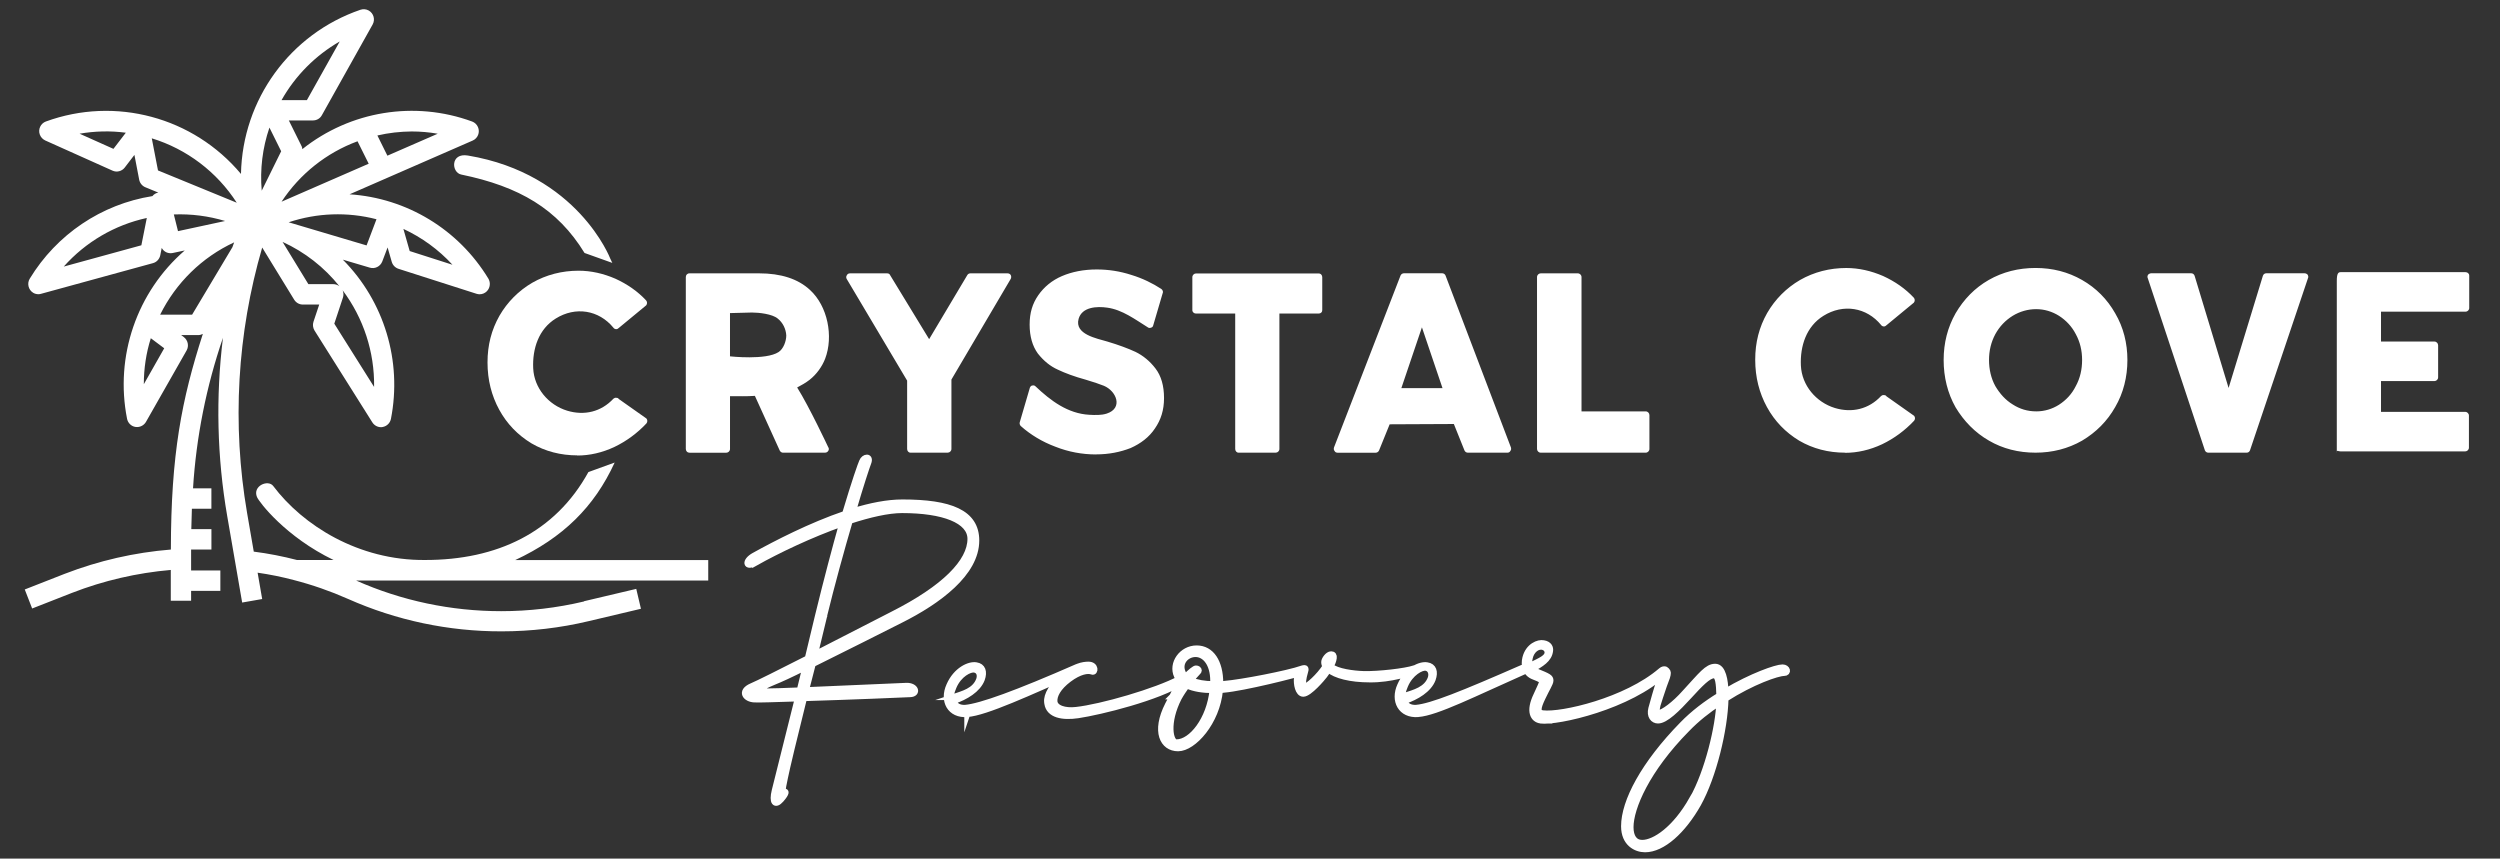
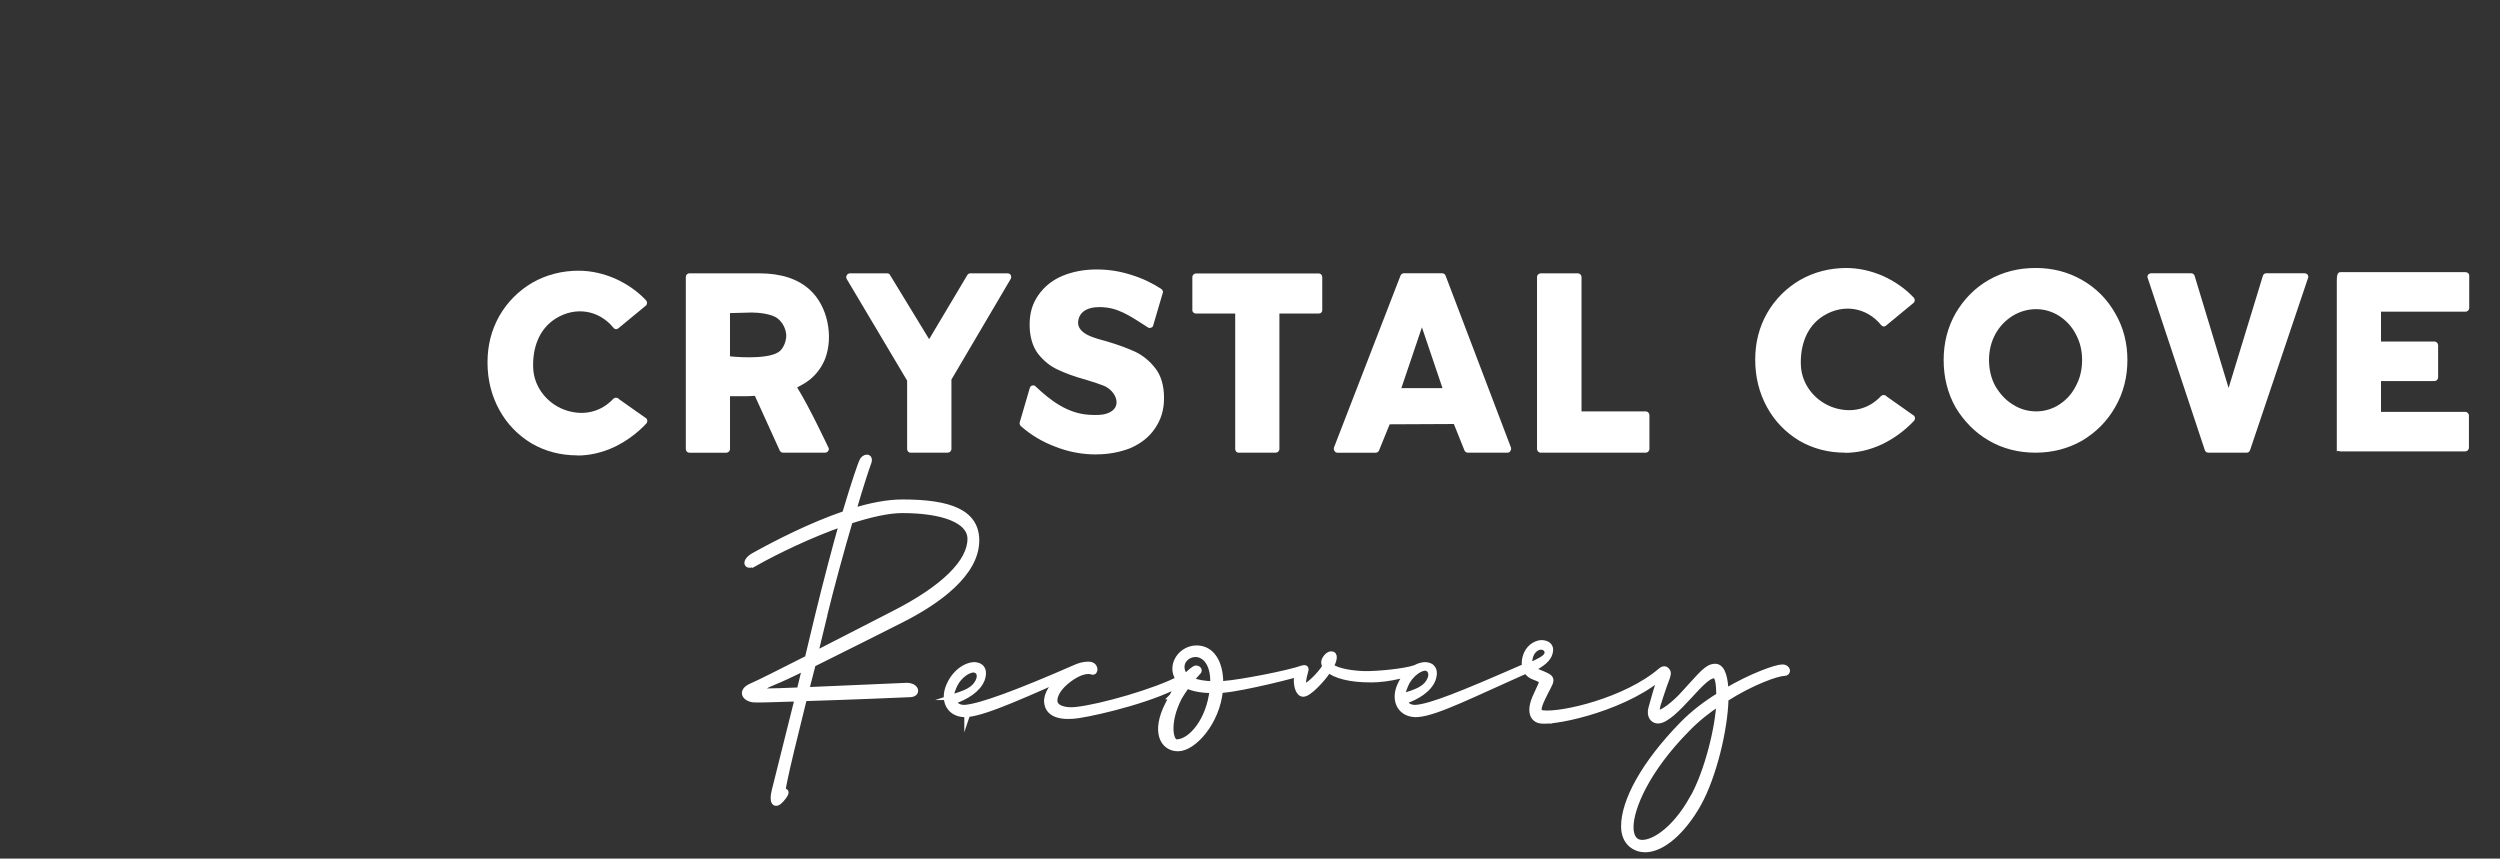
<svg xmlns="http://www.w3.org/2000/svg" id="Layer_1" version="1.1" viewBox="0 0 297 102">
  <rect x="0" y="0" width="297" height="102" fill="#333333" stroke="none" />
  <defs>
    <style>
      .st0 {
        stroke: #fff;
        stroke-miterlimit: 10;
        stroke-width: .7px;
      }

      .st0, .st1 {
        fill: #fff;
      }
    </style>
  </defs>
-   <path class="st0" d="M89.695,66.883c-1.113.631-1.269-.235-.117-.878,2.655-1.47,6.731-3.571,10.812-4.962,1.151-3.861,1.854-5.84,2.014-6.197.235-.631,1.074-.71.758.117-.156.392-.914,2.665-1.816,5.761,2.054-.631,4.076-1.038,5.857-1.038,5.661,0,8.784,1.195,8.784,4.527,0,3.9-4.548,7.231-9.018,9.465-1.933.999-6.732,3.374-10.406,5.213l-.796,3.096,11.908-.514c1.152-.039,1.425.956.473.999-.629.039-7.399.314-12.627.474-1.152,4.605-2.054,8.387-2.261,9.426-.351,1.666-.351,1.826-.117,1.705.234-.118.391.078-.351.917-.707.799-1.113.352-.757-1.078l2.733-10.935c-2.573.079-4.822.157-5.15.118-1.031-.039-1.776-.956-.312-1.588.757-.313,3.358-1.626,6.653-3.296l1.191-4.962c1.113-4.566,2.093-8.231,2.889-11.053-3.725,1.313-7.633,3.175-10.327,4.688v-.012s-.015.004-.015.004ZM97.89,73.276l-1.074,4.448,9.215-4.727c6.207-3.136,9.253-6.275,9.253-8.979,0-2.191-3.202-3.414-8.118-3.414-1.659,0-3.88.513-6.207,1.274-.992,3.375-2.132,7.51-3.085,11.405l.012-.012.004.004ZM95.001,82.016l.668-2.744c-1.659.839-3.046,1.47-3.647,1.705-2.015.839-2.261,1.156-.757,1.156.391,0,1.933-.039,3.725-.118h.012ZM114.909,84.838c-2.053.157-2.967-1.587-2.132-3.414.797-1.827,2.378-2.548,3.202-2.391.758.118.992.76.668,1.666-.473,1.234-1.933,2.101-3.358,2.587.156.553.668.839,1.386.8,1.815-.157,6.11-1.711,13.27-4.851.512-.235.629.275.313.392-6.013,2.665-11.178,5.047-13.349,5.204v.008ZM113.211,82.82c1.152-.392,2.645-.719,3.123-2.134.169-.606-.077-1.048-.569-1.132-.534-.105-1.846.542-2.476,2.036-.63,1.494-.078,1.23-.078,1.23ZM124.392,83.415c-.087-.857.571-1.991,1.992-3.186,1.269-1.078,2.261-1.274,2.928-1.274.914,0,.836.999.43.839-.511-.196-1.503-.039-2.772.917-1.269.956-1.738,1.905-1.699,2.587.039.839,1.269,1.195,2.574,1.038,2.928-.313,9.533-2.204,12.329-3.713l.39.353c-2.967,1.905-9.807,3.595-12.501,3.999-1.854.274-3.436-.039-3.646-1.391l-.025-.169v0h0ZM139.261,82.737c.312-.67.707-1.274,1.074-1.744-.196-.196-.391-.392-.512-.67-.707-1.509.59-3.296,2.339-3.296s2.811,1.627,2.811,4.135v.117c.156,0,.312,0,.512-.039,1.975-.157,7.527-1.227,9.19-1.819.274-.117.469.314.274.392-.875.353-7.255,1.936-9.582,2.132-.156.039-.312.039-.429.039-.352,3.821-3.163,6.918-4.978,6.918-1.816,0-2.85-1.977-1.206-5.193l.511-.976-.004.004h0ZM139.768,88.185c1.777,0,3.921-2.704,4.276-6.196-1.074,0-2.222-.157-3.046-.553-.312.435-.667.956-.952,1.47-1.503,2.939-1.031,5.291-.274,5.291v-.012s-.004,0-.004,0ZM142.424,79.68c0,.078-.434.474-.953,1.117.706.314,1.659.474,2.655.474v-.392c0-2.062-.992-3.175-2.093-3.175s-2.054,1.039-1.503,2.23c.078.196.195.313.312.474.59-.631,1.109-.999,1.23-.999.234,0,.352.118.352.274v-.004h0ZM154.972,81.585c.352,0,1.738-1.234,2.495-2.43-.117-.157-.156-.314-.156-.514,0-.274.433-.917.835-.917.235,0,.352.157.313.435-.039.353-.195.67-.352.999.707.631,2.694.878,3.92.917,1.738.039,4.936-.321,5.97-.678,1.241-.416.117.281-.199.442-.157.078-2.608.918-5.064.879-2.339,0-4.076-.474-4.9-1.156l-.472.67c-.235.314-1.816,2.191-2.534,2.191-.629,0-.836-1.195-.758-1.866.039-.552.352-1.195.875-1.195.312,0,.117.314-.039.999-.156.682-.117,1.235.078,1.235l-.012-.012h0ZM168.474,84.838c-2.054.157-2.968-1.587-2.132-3.414.796-1.827,2.378-2.548,3.201-2.391.758.118.992.76.668,1.666-.468,1.234-1.933,2.101-3.358,2.587.156.553.668.839,1.386.8,1.816-.157,5.49-1.634,12.651-4.774.511-.235.628.275.312.392-6.013,2.665-10.558,4.97-12.728,5.127v.008ZM183.033,85.598c-.875-.117-1.464-1.038-.511-3.018.39-.878.667-1.392.667-1.587,0-.157-.117-.274-.952-.592-1.074-.392-1.23-1.43-1.031-2.23.351-1.431,1.565-1.885,2.154-1.763.705.108.846.577.795.902-.117,1.039-1.089,1.585-2.147,2.189.078.079.377.232.533.271,1.464.592,1.659.71,1.659,1.078,0,.314-.433.956-.952,2.062-.59,1.234-.629,1.744.039,1.826,2.221.274,9.89-1.486,14.048-5.068.39-.353.874-.078.511.235-4.197,4.017-12.833,5.973-14.844,5.699h.039l-.008-.004h0ZM181.736,78.179c-.13.651-.083.559.105.865,1.207-.594,1.991-.906,2.003-1.518,0,0,.029-.462-.478-.643-.678-.235-1.446.367-1.63,1.296ZM203.621,80.233c-.668,0-1.621.999-2.968,2.469-1.386,1.509-2.772,2.9-3.685,2.9-.551,0-1.031-.513-.797-1.431.274-.999.629-2.269.914-3.096.312-1.039.117-1.47.511-1.548.391-.039.551.274.551.392,0,.313-.117.631-.473,1.548-.273.799-.667,1.983-.757,2.308-.156.67-.117.917.156.917.469,0,1.855-.999,3.085-2.391,1.975-2.14,2.655-3.096,3.607-3.096.953,0,1.191,1.705,1.23,2.94,3.085-1.827,6.013-2.861,6.77-2.861.59,0,.758.67.196.67-.797,0-3.803,1.038-6.966,3.057-.078,3.621-1.425,9.214-3.24,12.483-1.816,3.218-4.237,5.408-6.325,5.408-1.074,0-2.496-.709-2.496-2.743,0-2.94,2.339-7.388,6.927-12.076,1.308-1.352,2.85-2.508,4.392-3.453-.039-1.391-.117-2.391-.628-2.391v-.012l-.004.004h0ZM201.044,94.93c1.855-3.257,3.123-8.74,3.202-11.445-1.347.878-2.655,1.905-3.842,3.135-4.783,4.844-6.692,9.371-6.692,11.645,0,1.156.468,1.865,1.386,1.865,1.464,0,3.919-1.626,5.934-5.212l.012.012ZM166.854,82.664c1.152-.392,2.645-.719,3.124-2.134.168-.606-.078-1.107-.569-1.191-.535-.105-1.847.6-2.477,2.095-.63,1.494-.078,1.23-.078,1.23h0Z" />
+   <path class="st0" d="M89.695,66.883c-1.113.631-1.269-.235-.117-.878,2.655-1.47,6.731-3.571,10.812-4.962,1.151-3.861,1.854-5.84,2.014-6.197.235-.631,1.074-.71.758.117-.156.392-.914,2.665-1.816,5.761,2.054-.631,4.076-1.038,5.857-1.038,5.661,0,8.784,1.195,8.784,4.527,0,3.9-4.548,7.231-9.018,9.465-1.933.999-6.732,3.374-10.406,5.213l-.796,3.096,11.908-.514c1.152-.039,1.425.956.473.999-.629.039-7.399.314-12.627.474-1.152,4.605-2.054,8.387-2.261,9.426-.351,1.666-.351,1.826-.117,1.705.234-.118.391.078-.351.917-.707.799-1.113.352-.757-1.078l2.733-10.935c-2.573.079-4.822.157-5.15.118-1.031-.039-1.776-.956-.312-1.588.757-.313,3.358-1.626,6.653-3.296l1.191-4.962c1.113-4.566,2.093-8.231,2.889-11.053-3.725,1.313-7.633,3.175-10.327,4.688v-.012s-.015.004-.015.004ZM97.89,73.276l-1.074,4.448,9.215-4.727c6.207-3.136,9.253-6.275,9.253-8.979,0-2.191-3.202-3.414-8.118-3.414-1.659,0-3.88.513-6.207,1.274-.992,3.375-2.132,7.51-3.085,11.405l.012-.012.004.004ZM95.001,82.016l.668-2.744c-1.659.839-3.046,1.47-3.647,1.705-2.015.839-2.261,1.156-.757,1.156.391,0,1.933-.039,3.725-.118h.012ZM114.909,84.838c-2.053.157-2.967-1.587-2.132-3.414.797-1.827,2.378-2.548,3.202-2.391.758.118.992.76.668,1.666-.473,1.234-1.933,2.101-3.358,2.587.156.553.668.839,1.386.8,1.815-.157,6.11-1.711,13.27-4.851.512-.235.629.275.313.392-6.013,2.665-11.178,5.047-13.349,5.204v.008ZM113.211,82.82c1.152-.392,2.645-.719,3.123-2.134.169-.606-.077-1.048-.569-1.132-.534-.105-1.846.542-2.476,2.036-.63,1.494-.078,1.23-.078,1.23ZM124.392,83.415c-.087-.857.571-1.991,1.992-3.186,1.269-1.078,2.261-1.274,2.928-1.274.914,0,.836.999.43.839-.511-.196-1.503-.039-2.772.917-1.269.956-1.738,1.905-1.699,2.587.039.839,1.269,1.195,2.574,1.038,2.928-.313,9.533-2.204,12.329-3.713l.39.353c-2.967,1.905-9.807,3.595-12.501,3.999-1.854.274-3.436-.039-3.646-1.391l-.025-.169v0h0ZM139.261,82.737c.312-.67.707-1.274,1.074-1.744-.196-.196-.391-.392-.512-.67-.707-1.509.59-3.296,2.339-3.296s2.811,1.627,2.811,4.135v.117c.156,0,.312,0,.512-.039,1.975-.157,7.527-1.227,9.19-1.819.274-.117.469.314.274.392-.875.353-7.255,1.936-9.582,2.132-.156.039-.312.039-.429.039-.352,3.821-3.163,6.918-4.978,6.918-1.816,0-2.85-1.977-1.206-5.193l.511-.976-.004.004h0ZM139.768,88.185c1.777,0,3.921-2.704,4.276-6.196-1.074,0-2.222-.157-3.046-.553-.312.435-.667.956-.952,1.47-1.503,2.939-1.031,5.291-.274,5.291v-.012s-.004,0-.004,0ZM142.424,79.68c0,.078-.434.474-.953,1.117.706.314,1.659.474,2.655.474v-.392c0-2.062-.992-3.175-2.093-3.175s-2.054,1.039-1.503,2.23c.078.196.195.313.312.474.59-.631,1.109-.999,1.23-.999.234,0,.352.118.352.274h0ZM154.972,81.585c.352,0,1.738-1.234,2.495-2.43-.117-.157-.156-.314-.156-.514,0-.274.433-.917.835-.917.235,0,.352.157.313.435-.039.353-.195.67-.352.999.707.631,2.694.878,3.92.917,1.738.039,4.936-.321,5.97-.678,1.241-.416.117.281-.199.442-.157.078-2.608.918-5.064.879-2.339,0-4.076-.474-4.9-1.156l-.472.67c-.235.314-1.816,2.191-2.534,2.191-.629,0-.836-1.195-.758-1.866.039-.552.352-1.195.875-1.195.312,0,.117.314-.039.999-.156.682-.117,1.235.078,1.235l-.012-.012h0ZM168.474,84.838c-2.054.157-2.968-1.587-2.132-3.414.796-1.827,2.378-2.548,3.201-2.391.758.118.992.76.668,1.666-.468,1.234-1.933,2.101-3.358,2.587.156.553.668.839,1.386.8,1.816-.157,5.49-1.634,12.651-4.774.511-.235.628.275.312.392-6.013,2.665-10.558,4.97-12.728,5.127v.008ZM183.033,85.598c-.875-.117-1.464-1.038-.511-3.018.39-.878.667-1.392.667-1.587,0-.157-.117-.274-.952-.592-1.074-.392-1.23-1.43-1.031-2.23.351-1.431,1.565-1.885,2.154-1.763.705.108.846.577.795.902-.117,1.039-1.089,1.585-2.147,2.189.078.079.377.232.533.271,1.464.592,1.659.71,1.659,1.078,0,.314-.433.956-.952,2.062-.59,1.234-.629,1.744.039,1.826,2.221.274,9.89-1.486,14.048-5.068.39-.353.874-.078.511.235-4.197,4.017-12.833,5.973-14.844,5.699h.039l-.008-.004h0ZM181.736,78.179c-.13.651-.083.559.105.865,1.207-.594,1.991-.906,2.003-1.518,0,0,.029-.462-.478-.643-.678-.235-1.446.367-1.63,1.296ZM203.621,80.233c-.668,0-1.621.999-2.968,2.469-1.386,1.509-2.772,2.9-3.685,2.9-.551,0-1.031-.513-.797-1.431.274-.999.629-2.269.914-3.096.312-1.039.117-1.47.511-1.548.391-.039.551.274.551.392,0,.313-.117.631-.473,1.548-.273.799-.667,1.983-.757,2.308-.156.67-.117.917.156.917.469,0,1.855-.999,3.085-2.391,1.975-2.14,2.655-3.096,3.607-3.096.953,0,1.191,1.705,1.23,2.94,3.085-1.827,6.013-2.861,6.77-2.861.59,0,.758.67.196.67-.797,0-3.803,1.038-6.966,3.057-.078,3.621-1.425,9.214-3.24,12.483-1.816,3.218-4.237,5.408-6.325,5.408-1.074,0-2.496-.709-2.496-2.743,0-2.94,2.339-7.388,6.927-12.076,1.308-1.352,2.85-2.508,4.392-3.453-.039-1.391-.117-2.391-.628-2.391v-.012l-.004.004h0ZM201.044,94.93c1.855-3.257,3.123-8.74,3.202-11.445-1.347.878-2.655,1.905-3.842,3.135-4.783,4.844-6.692,9.371-6.692,11.645,0,1.156.468,1.865,1.386,1.865,1.464,0,3.919-1.626,5.934-5.212l.012.012ZM166.854,82.664c1.152-.392,2.645-.719,3.124-2.134.168-.606-.078-1.107-.569-1.191-.535-.105-1.847.6-2.477,2.095-.63,1.494-.078,1.23-.078,1.23h0Z" />
  <path class="st1" d="M68.6,54.099c-1.995,0-3.83-.477-5.458-1.427-1.628-.986-2.92-2.321-3.83-3.988-.914-1.671-1.396-3.547-1.396-5.623s.475-3.883,1.421-5.554c.946-1.635,2.274-2.97,3.902-3.92,1.663-.95,3.531-1.427,5.494-1.427,1.488,0,2.956.337,4.373.95,1.421.649,2.641,1.495,3.659,2.585.139.172.139.405,0,.581l-3.22,2.657c-.103.104-.208.172-.335.172-.128,0-.275-.068-.335-.172-1.732-2.112-4.512-2.553-6.854-1.09-2.031,1.262-2.781,3.583-2.677,5.903.104,2.353,1.799,4.36,4.038,5.045,2.031.614,4.037.14,5.494-1.427.103-.068.208-.14.335-.104.14,0,.243.036.299.14l3.288,2.32c.14.173.14.405,0,.581-1.085,1.158-2.378,2.112-3.798,2.793-1.452.685-2.956,1.022-4.409,1.022l.012-.012v-.008h0Z" />
  <path class="st1" d="M81.914,53.778c-.275,0-.439-.208-.439-.441v-20.423c0-.245.171-.441.439-.441h8.275c2.573,0,4.616.649,6.036,1.972,2.099,1.912,2.817,5.518,1.8,8.176-.371.95-1.017,1.843-1.835,2.493-.475.373-.981.649-1.488.918,1.452,2.32,3.659,7.03,3.659,7.03.036.068.104.172.104.276,0,.245-.208.441-.439.441h-5.019c-.139,0-.299-.104-.371-.244l-2.956-6.505c-1.049.068-1.871.036-2.956.036v6.276c0,.245-.208.441-.439.441h-4.373l.004-.004h0ZM86.726,42.333s4.269.477,5.769-.509c.579-.373.914-1.298.914-1.972-.036-.753-.403-1.531-1.017-2.008-.646-.545-2.238-.717-3.06-.717l-2.609.068v5.15-.012s.004,0,.004,0ZM108.17,53.778c-.243,0-.403-.208-.403-.441v-8.119l-7.189-12.095c-.068-.141-.068-.3.036-.441.067-.14.207-.208.371-.208h4.408c.172,0,.3.068.371.244l4.617,7.574,4.512-7.574c.068-.14.207-.244.371-.244h4.445c.139,0,.299.068.37.208.068.14.068.3,0,.441l-7.049,11.967v8.244c0,.245-.208.441-.439.441h-4.409s-.012.004-.012.004ZM130.19,53.987c-1.628,0-3.256-.301-4.812-.918-1.56-.581-2.956-1.427-4.11-2.457-.139-.141-.171-.337-.103-.509l1.189-4.06c.068-.141.171-.245.299-.245.14-.036.275,0,.371.104,1.799,1.703,3.83,3.234,6.383,3.374.683.036,1.421.068,2.067-.14,1.995-.649,1.153-2.689-.335-3.306-.507-.208-1.225-.441-2.135-.717-1.36-.373-2.481-.79-3.323-1.194-.914-.405-1.696-1.054-2.378-1.912-.646-.882-.982-2.04-.982-3.442s.336-2.493,1.018-3.479,1.628-1.776,2.817-2.285c1.188-.509,2.573-.789,4.141-.789,1.396,0,2.745.208,4.11.649,1.328.405,2.517.986,3.566,1.671.172.14.244.337.14.545l-1.121,3.815c-.036.141-.14.208-.276.244-.103.036-.243.036-.335-.036-1.524-.95-3.06-2.112-4.847-2.352-1.189-.172-2.988-.104-3.395,1.334-.507,1.844,2.17,2.321,3.395,2.689,1.36.405,2.481.822,3.359,1.23.914.441,1.732,1.126,2.378,1.972.682.882,1.017,2.076,1.017,3.515s-.371,2.585-1.085,3.619c-.682,1.022-1.664,1.776-2.884,2.321-1.225.477-2.574.753-4.11.753l-.012.012-.007-.008v.001h0ZM147.145,53.778c-.243,0-.403-.208-.403-.441v-16.086h-4.652c-.243,0-.439-.172-.439-.405v-3.92c0-.245.208-.441.439-.441h14.555c.275,0,.439.208.439.441v3.92c0,.244-.172.405-.439.405h-4.652v16.086c0,.245-.208.441-.439.441h-4.409ZM158.879,53.778c-.139,0-.275-.068-.335-.208-.104-.104-.104-.277-.068-.405l7.904-20.423c.068-.172.243-.277.403-.277h4.548c.172,0,.336.104.403.277l7.768,20.423c.036.14.036.277-.068.405-.067.14-.207.208-.335.208h-4.719c-.172,0-.335-.104-.404-.276l-1.256-3.13-7.628.036-1.257,3.098c-.068.173-.244.277-.403.277h-4.549l-.004-.004h0ZM166.487,46.112h4.884l-2.446-7.226-2.445,7.226h.012-.005,0ZM183.037,53.778c-.244,0-.439-.208-.439-.441v-20.423c0-.245.207-.441.439-.441h4.408c.244,0,.439.208.439.441v15.958h7.628c.244,0,.439.209.439.441v4.024c0,.245-.207.441-.439.441h-12.487.012ZM219.203,53.778c-1.995,0-3.83-.477-5.458-1.427-1.627-.986-2.92-2.321-3.83-3.988-.914-1.671-1.396-3.547-1.396-5.623s.474-3.883,1.42-5.554c.946-1.635,2.274-2.97,3.902-3.92,1.664-.95,3.531-1.427,5.494-1.427,1.488,0,2.952.337,4.373.95,1.42.649,2.641,1.495,3.658,2.585.139.172.139.405,0,.581l-3.22,2.657c-.103.104-.207.172-.335.172-.127,0-.275-.068-.335-.172-1.731-2.112-4.512-2.553-6.854-1.09-2.031,1.262-2.781,3.583-2.677,5.903.104,2.353,1.799,4.36,4.037,5.045,2.031.614,4.038.141,5.494-1.426.104-.068.208-.141.335-.104.14,0,.244.036.299.14l3.288,2.32c.14.173.14.405,0,.581-1.085,1.158-2.378,2.112-3.798,2.793-1.453.685-2.957,1.022-4.409,1.022l.012-.012v-.008h0ZM241.825,53.778c-2.031,0-3.902-.477-5.53-1.427-1.66-.95-2.988-2.321-3.97-3.956-.945-1.671-1.42-3.583-1.42-5.623s.475-3.883,1.42-5.555c.982-1.671,2.275-3.002,3.934-3.955,1.664-.95,3.531-1.427,5.562-1.427s3.866.477,5.529,1.427c1.664.95,2.989,2.284,3.934,3.955.982,1.671,1.452,3.551,1.452,5.555s-.474,3.92-1.452,5.591c-.945,1.671-2.274,3.002-3.934,3.988-1.663.95-3.53,1.427-5.529,1.427h.004ZM241.892,48.873c.982,0,1.904-.276,2.714-.789.841-.545,1.524-1.262,1.998-2.216.507-.918.75-1.972.75-3.098s-.243-2.144-.75-3.074c-.474-.918-1.152-1.635-1.998-2.18-.818-.509-1.732-.789-2.714-.789-.981,0-1.939.276-2.781.789-.877.545-1.556,1.262-2.066,2.18-.507.95-.75,1.972-.75,3.074s.243,2.18.75,3.098c.542.918,1.225,1.671,2.066,2.18.842.545,1.768.822,2.781.822,0,0,0,.004,0,.004ZM262.344,53.778c-.172,0-.336-.104-.403-.276l-6.787-20.459c-.068-.14-.036-.277.036-.405.103-.104.243-.172.371-.172h4.756c.171,0,.335.104.403.3l4.037,13.325,4.073-13.325c.068-.208.244-.3.404-.3h4.548c.14,0,.275.068.371.172.068.14.104.277.036.405l-6.89,20.459c-.068.172-.208.276-.403.276h-4.552,0ZM277.612,53.778v-20.423c0-.846.172-1.022.439-1.022h14.854c.243,0,.439.172.439.405v3.851c0,.244-.208.441-.439.441h-10.042v3.547h6.347c.243,0,.439.209.439.441v3.815c0,.244-.208.441-.439.441h-6.347v3.655h10.006c.243,0,.439.208.439.441v3.815c0,.244-.208.441-.439.441h-14.83c-.275,0-.439-.209-.439.14l.012.012h0Z" />
-   <path class="st1" d="M72.742,31.232s-.164-.349-.247-.521c0,0-3.852-10.052-16.912-12.234-2.097-.35-1.962,2.017-.793,2.258,6.91,1.426,11.441,4.078,14.653,9.318M69.901,56.083c-3.946,7.173-10.856,10.456-19.418,10.444-7.889.067-14.508-4.119-18.023-8.789-.609-.81-2.487-.012-1.929,1.311.256.608,3.396,4.727,9.104,7.482h-4.34c-1.696-.441-3.415-.777-5.147-.998l-.798-4.617c-1.799-10.508-1.177-21.28,1.799-31.508l3.798,6.192c.22.361.61.581,1.026.581h1.951l-.682,2.04c-.116.348-.068.717.116,1.034l6.878,10.925c.219.348.61.569,1.017.569.068,0,.151,0,.219-.024.487-.092.866-.465.97-.95,1.348-6.865-.786-13.963-5.713-18.928l3.208.95c.598.184,1.245-.14,1.476-.729l.634-1.671.494,1.715c.116.393.415.697.798.822l9.28,2.97c.116.036.243.056.359.056.67,0,1.213-.545,1.213-1.219,0-.22-.056-.441-.171-.637-3.543-5.843-9.695-9.578-16.494-10.019l14.634-6.388c.61-.268.89-.986.622-1.599-.128-.301-.379-.545-.694-.661-6.834-2.505-14.471-1.254-20.172,3.282,0-.104-.036-.22-.068-.313l-1.536-3.098h2.872c.439,0,.842-.232,1.049-.613l6.036-10.785c.323-.581.128-1.323-.463-1.659-.299-.172-.658-.197-.982-.092-8.342,2.853-14.024,10.648-14.195,19.505-5.665-6.761-14.921-9.242-23.184-6.228-.622.232-.946.93-.714,1.555.116.313.347.557.646.697l7.987,3.583c.507.233,1.109.08,1.452-.361l1.153-1.507.566,2.946c.08.405.359.742.726.894l1.548.637c-.275.048-.531.196-.702.417-6.06.962-11.379,4.557-14.574,9.811-.347.569-.16,1.323.403,1.671.184.116.403.172.622.172.104,0,.219-.012.323-.048l13.294-3.643c.439-.116.774-.489.866-.938l.172-.87c.255.477.786.717,1.317.601l1.42-.301c-5.701,4.942-8.322,12.584-6.854,20.006.104.497.495.882.994.962.068,0,.128.012.196.012.427,0,.83-.232,1.049-.601l4.836-8.5c.299-.533.16-1.206-.323-1.579l-.323-.244h2.019c.196,0,.379-.048.555-.14-2.518,7.815-3.786,14.275-3.798,25.617-4.329.349-8.574,1.323-12.627,2.889l-4.732,1.855.878,2.26,4.732-1.855c3.762-1.463,7.72-2.376,11.738-2.725v3.655h2.414v-1.171h3.475v-2.425h-3.475v-2.481h2.414v-2.425h-2.39c.012-.834.048-1.647.068-2.425h2.318v-2.425h-2.182c.379-6.1,1.58-12.107,3.555-17.882-.866,7.05-.702,14.183.507,21.188l1.775,10.264,2.378-.417-.542-3.13c1.444.208,2.873.497,4.281.87,2.214.569,4.373,1.323,6.463,2.249,5.749,2.553,11.957,3.863,18.233,3.851,3.495,0,6.97-.405,10.377-1.218l6.184-1.463-.555-2.364-6.188,1.462-.036.036c-3.22.765-6.519,1.15-9.822,1.15-5.945,0-11.818-1.23-17.243-3.643h41.84v-2.425h-22.937c5.665-2.653,9.4-6.3,11.821-11.59M53.739,31.448l-5.067-1.623-.75-2.633c2.194,1.022,4.177,2.457,5.817,4.244v.012ZM36.635,33.757l-3.068-5.021c2.633,1.206,4.951,3.006,6.762,5.278-.208-.164-.475-.257-.738-.257h-2.956ZM44.435,45.955l-4.72-7.502,1.026-3.098c.092-.289.08-.593-.036-.87,2.481,3.306,3.798,7.342,3.738,11.47h-.012s.004,0,.004,0ZM44.726,26.046l-1.177,3.11-9.256-2.749c3.372-1.126,6.994-1.254,10.433-.361ZM48.923,15.618c1.026,0,2.067.092,3.08.268l-5.981,2.609-1.189-2.401c1.337-.313,2.713-.465,4.085-.477h.004ZM40.361,4.926l-3.902,6.969h-3.012c1.64-2.91,4.029-5.31,6.914-6.969ZM42.472,16.78l1.329,2.669-10.353,4.513c2.17-3.294,5.33-5.811,9.025-7.178,0,0,0-.004,0-.004ZM32.007,15.153l1.396,2.817-2.31,4.685c-.219-2.541.092-5.09.914-7.49v-.012ZM13.471,17.682l-4.018-1.799c1.811-.312,3.659-.361,5.494-.116l-1.476,1.924v-.012.004ZM16.794,29.14l-9.22,2.529c2.597-2.921,6.048-4.941,9.866-5.775l-.646,3.246ZM21.147,27.46l-.495-1.984c2.055-.08,4.121.184,6.092.778l-5.598,1.206ZM17.086,45.643c0-1.855.275-3.699.83-5.462l1.592,1.194s-2.422,4.268-2.422,4.268ZM27.622,29.348l-4.8,8.036h-3.798c1.871-3.779,4.975-6.821,8.793-8.592-.068.184-.128.361-.196.545,0,0-0.0.012-0.0.012ZM18.769,20.247l-.738-3.815c4.153,1.274,7.732,3.987,10.098,7.654l-9.36-3.839Z" />
</svg>